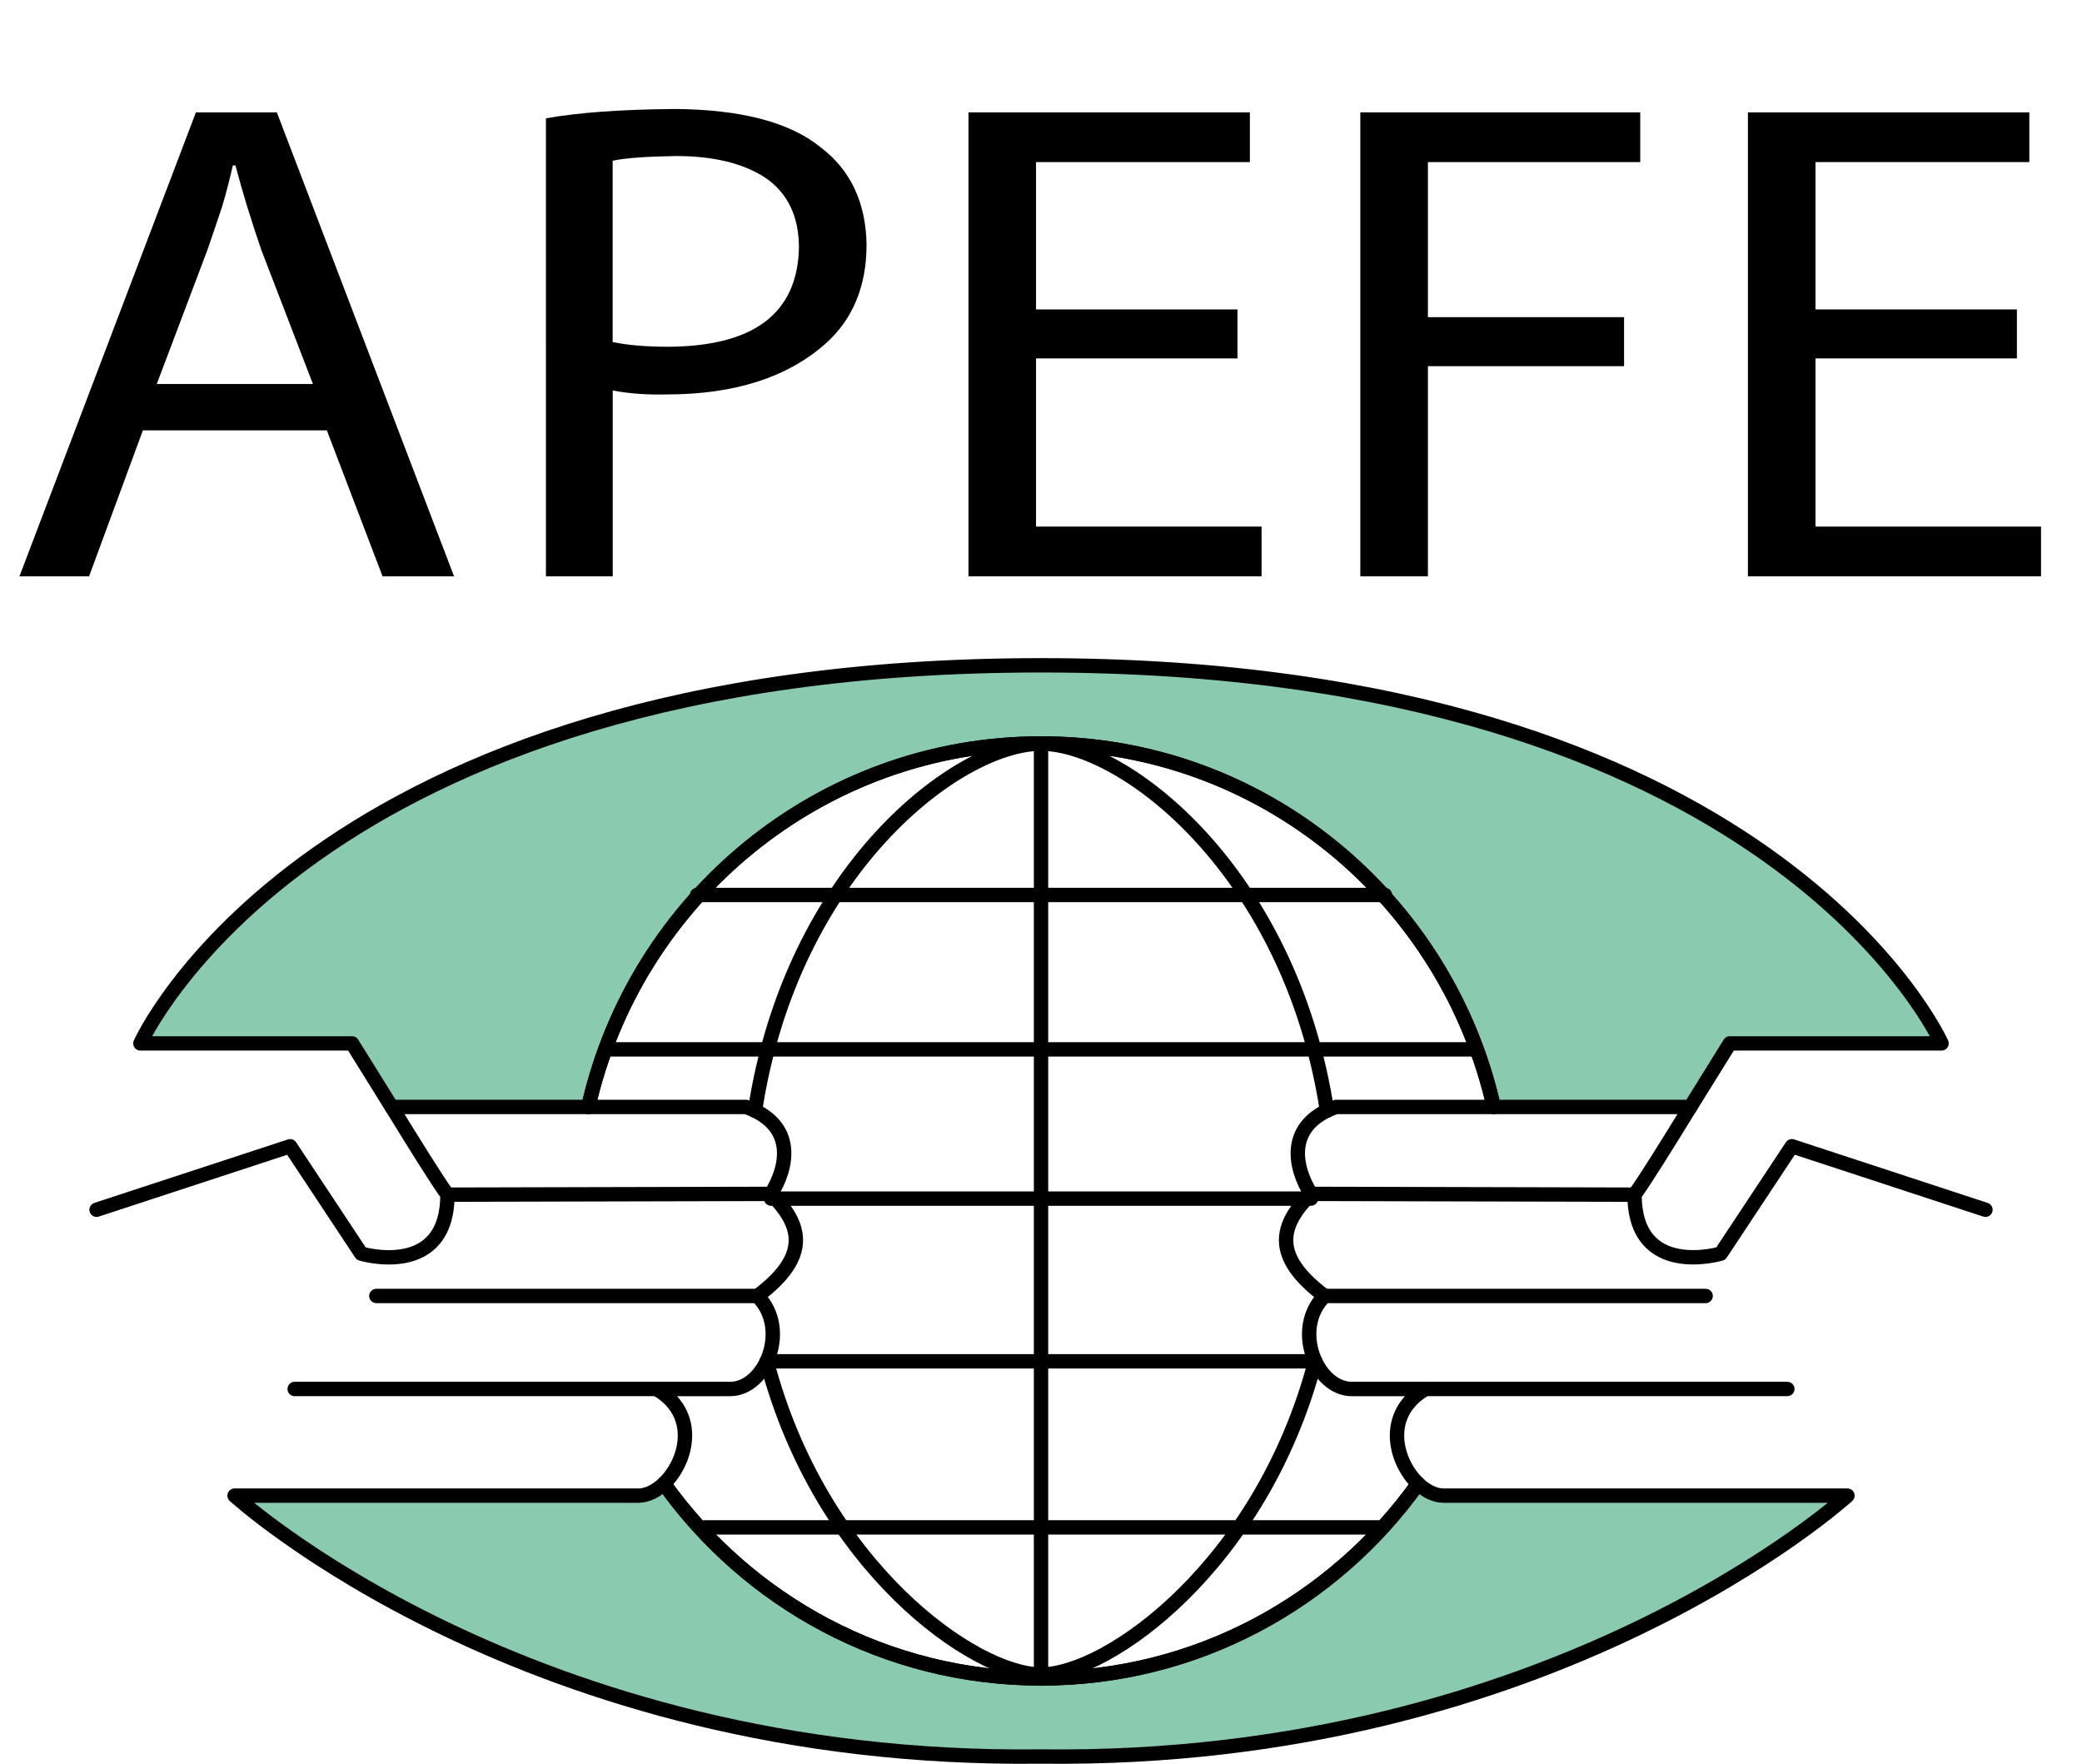
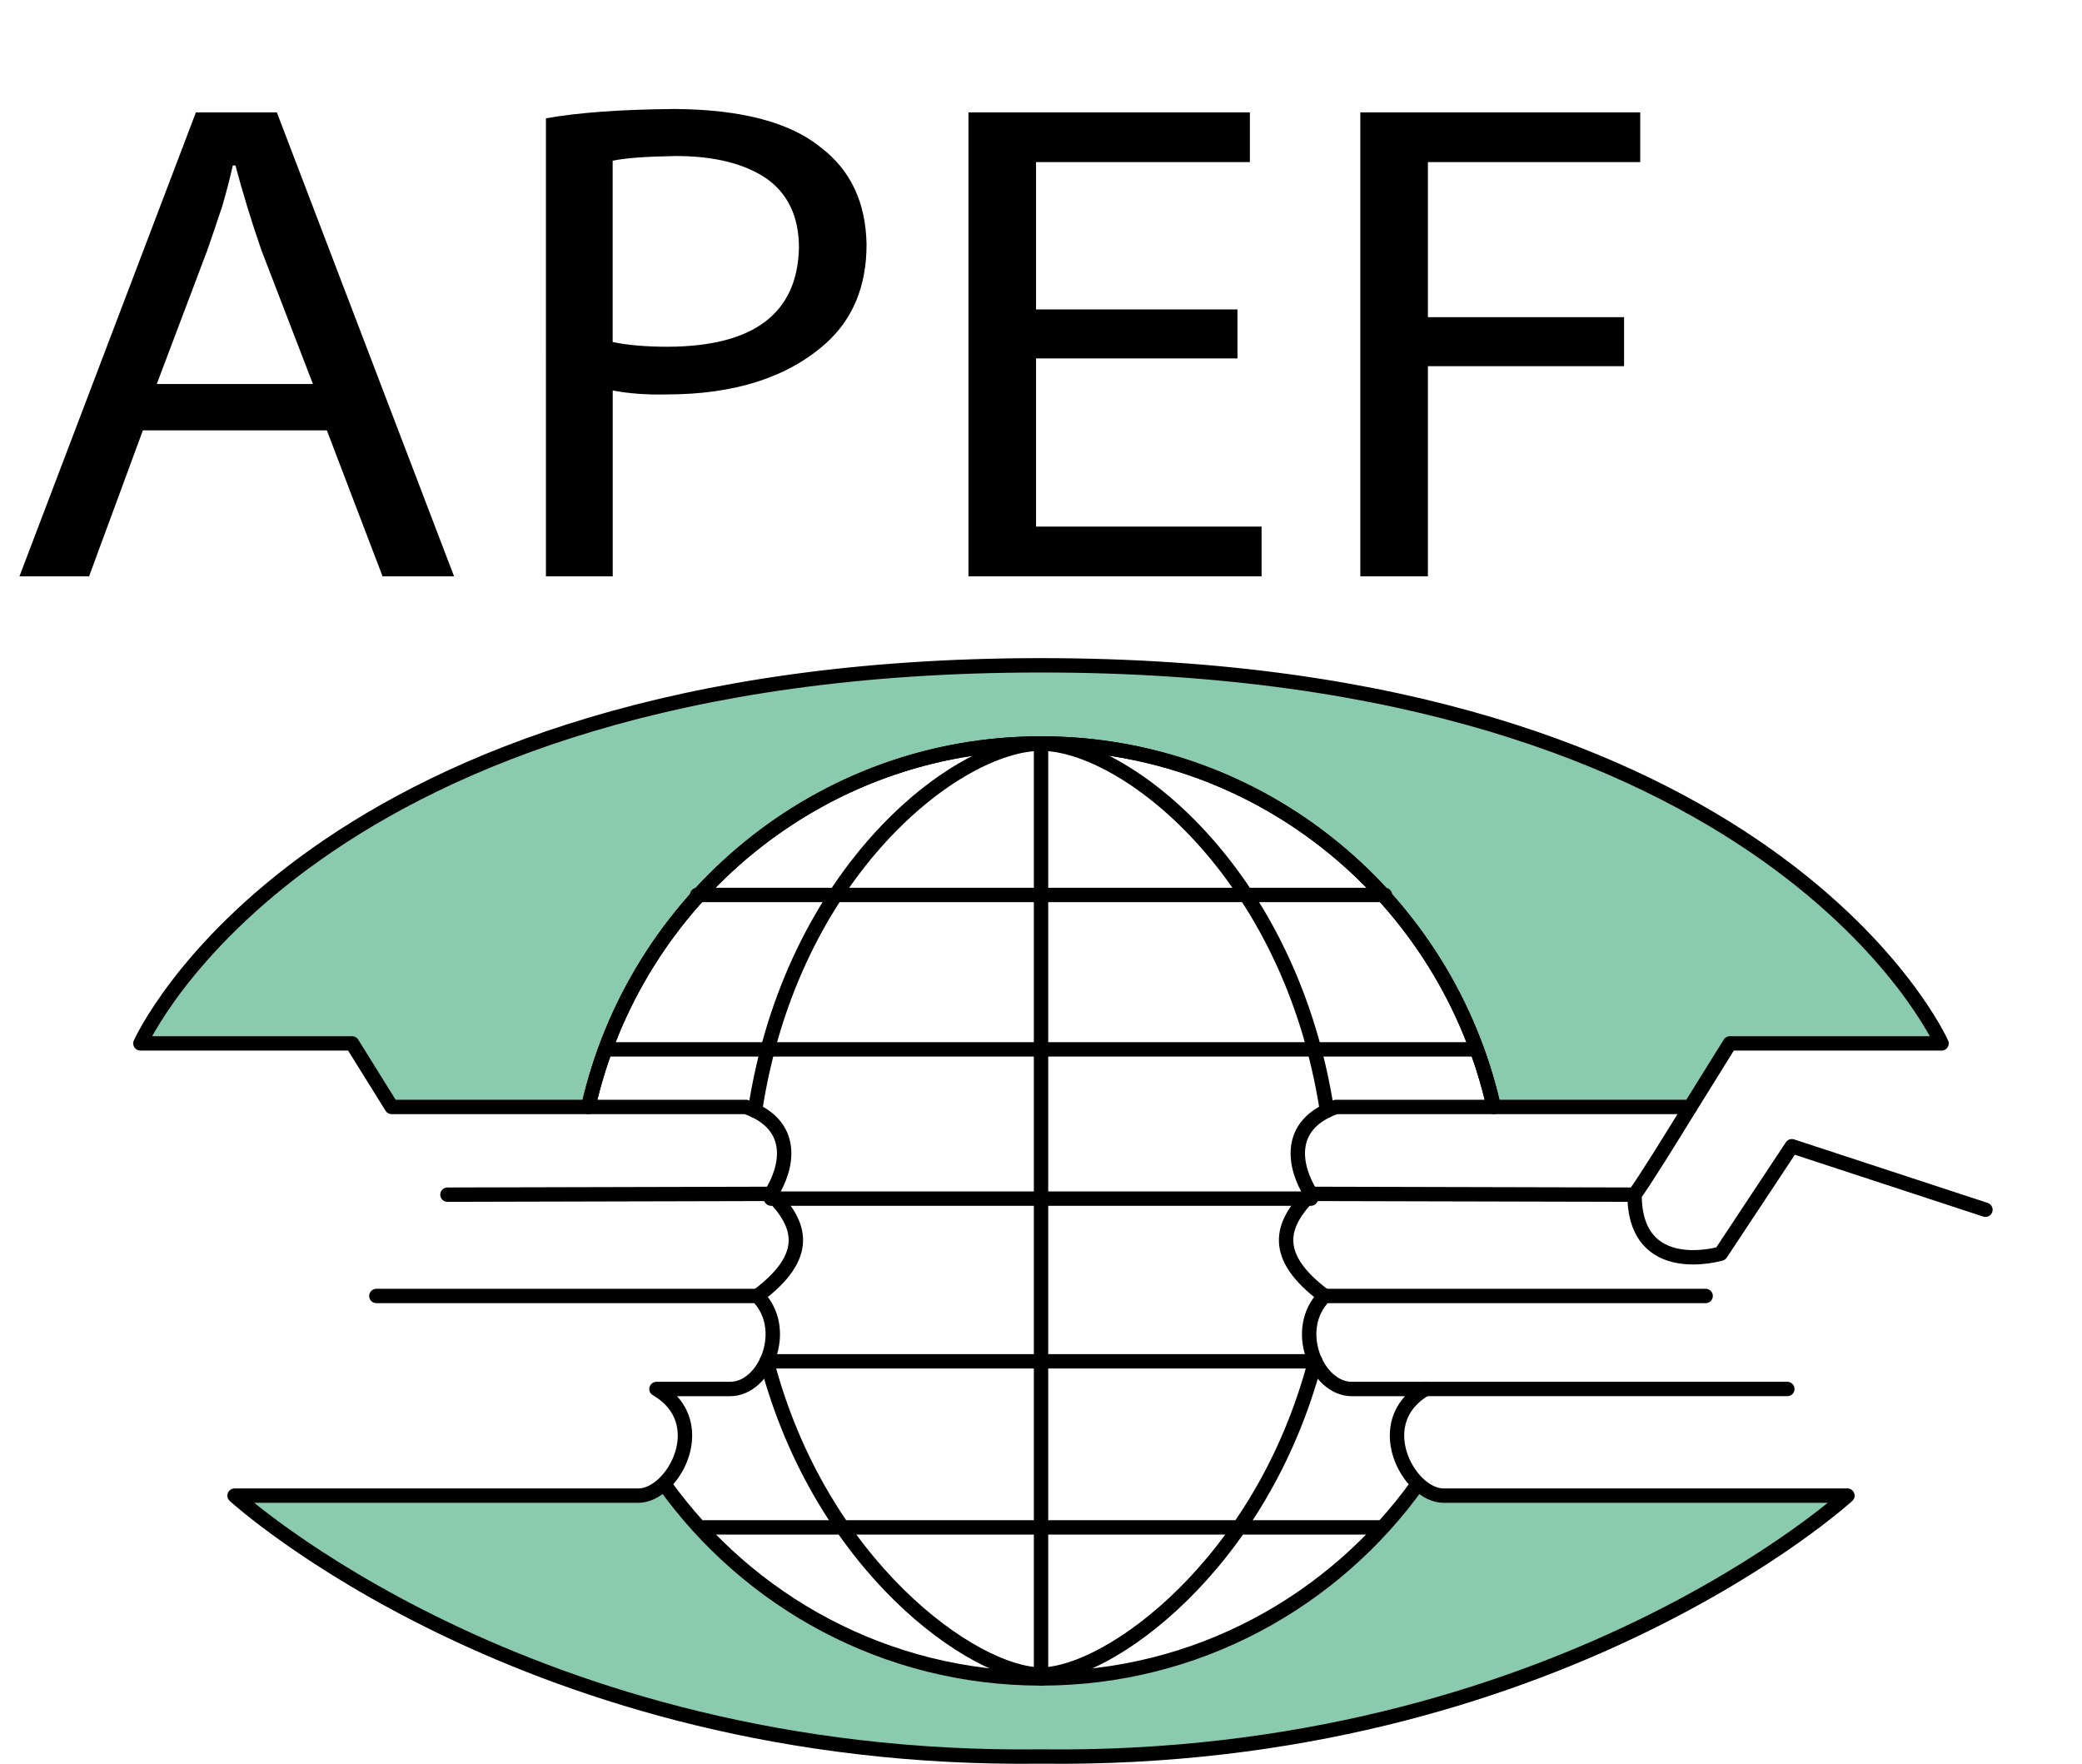
<svg xmlns="http://www.w3.org/2000/svg" version="1.1" id="Logo_APEFE" x="0px" y="0px" viewBox="0 0 579.82 491.17" style="enable-background:new 0 0 579.82 491.17;" xml:space="preserve">
  <style type="text/css">
	.st0{fill:#8ACBAF;stroke:#000000;stroke-width:4;stroke-linecap:round;stroke-linejoin:round;}
	.st1{fill:none;stroke:#000000;stroke-width:4;stroke-linecap:round;stroke-linejoin:round;}
</style>
  <path id="Fond" class="st0" d="M289.91,185.27c204.06,0,250.8,105.29,250.8,105.29h-58.97l-11,17.7h-98.71  c-14.11,5.04-11.59,16.84-6.95,24.21c-8.53,8.53-11.16,17.27,3.79,28.43c-9.16,9.16-2.21,25.9,7.58,25.9c4,0,10.56,0,20.53,0  c-15.79,9.16-4.74,29.69,5.05,29.69H514.5c0,0-81.18,74.41-224.59,72.65C146.5,490.9,65.32,416.49,65.32,416.49h112.45  c9.79,0,20.85-20.53,5.05-29.69c9.97,0,16.53,0,20.53,0c9.79,0,16.74-16.74,7.58-25.9c14.95-11.16,12.32-19.9,3.79-28.43  c4.64-7.37,7.16-19.17-6.95-24.21h-98.7l-11.01-17.7H39.1C39.1,290.56,85.85,185.27,289.91,185.27 M394.93,413.16  c-6.52-6.19-9.8-19.49,2.06-26.37c-9.97,0-16.53,0-20.53,0c-9.79,0-16.74-16.74-7.58-25.9c-14.95-11.16-12.32-19.9-3.79-28.43  c-4.64-7.37-7.16-19.17,6.95-24.21H416v0c-13.08-57.96-64.56-101.22-126.08-101.22c-61.52,0-113.01,43.26-126.08,101.22v0  c19.53,0,38.14,0,43.94,0c14.11,5.04,11.59,16.84,6.95,24.21c8.53,8.53,11.16,17.27-3.79,28.43c9.16,9.16,2.21,25.9-7.58,25.9  c-4.01,0-10.56,0-20.53,0c11.85,6.87,8.59,20.14,2.09,26.34l-0.02,0.02c23.47,32.85,61.76,54.24,105.02,54.24  C333.18,467.4,371.47,446.01,394.93,413.16L394.93,413.16z" />
  <g id="Grille">
-     <path class="st1" d="M394.94,413.16c-23.47,32.85-61.76,54.24-105.02,54.24c-43.26,0-81.55-21.39-105.02-54.24" />
    <path class="st1" d="M163.84,308.26c13.07-57.96,64.56-101.22,126.08-101.22c61.52,0,113,43.26,126.08,101.22" />
    <path class="st1" d="M369.56,309.29c-10.28-66.7-56.52-102.2-79.64-102.2c-23.14,0-69.41,35.21-79.66,102.2" />
    <path class="st1" d="M213.54,379.09c15,57.24,57.79,87.21,76.38,87.21c18.58,0,61.33-30.22,76.36-87.27" />
    <line class="st1" x1="289.92" y1="467.45" x2="289.92" y2="207.09" />
    <line class="st1" x1="194.13" y1="249.22" x2="385.71" y2="249.22" />
    <line class="st1" x1="168.62" y1="292.22" x2="411.22" y2="292.22" />
    <line class="st1" x1="196.2" y1="425.33" x2="384.29" y2="425.33" />
    <line class="st1" x1="365.09" y1="333.78" x2="214.74" y2="333.78" />
    <line class="st1" x1="366.27" y1="379.09" x2="213.53" y2="379.09" />
  </g>
  <g id="Mains">
    <path class="st1" d="M552.93,336.88l-53.91-17.69l-19.8,29.91c0,0-24.01,7.15-24.01-16.43c2.79-3.77,9.48-14.58,15.53-24.42" />
    <line class="st1" x1="455.21" y1="332.68" x2="365.09" y2="332.46" />
    <line class="st1" x1="368.88" y1="360.89" x2="475.01" y2="360.89" />
    <line class="st1" x1="396.99" y1="386.79" x2="497.76" y2="386.79" />
-     <path class="st1" d="M26.89,336.88L80.8,319.2l19.8,29.91c0,0,24.01,7.15,24.01-16.43c-2.79-3.77-9.48-14.58-15.53-24.42" />
    <line class="st1" x1="214.73" y1="332.46" x2="124.61" y2="332.68" />
    <line class="st1" x1="210.94" y1="360.89" x2="104.81" y2="360.89" />
-     <line class="st1" x1="182.83" y1="386.79" x2="82.06" y2="386.79" />
  </g>
  <g id="APEFE">
    <path d="M39.79,119.85l-14.98,40.64H5.42l49.14-129.2H77.1l49.35,129.2h-19.91l-15.51-40.64H39.79z M87.15,106.94L72.8,69.67   c-2.86-8.3-5.27-16.17-7.23-23.6h-0.73C64,49.82,63.02,53.59,61.9,57.4c-1.33,4-2.69,8.02-4.09,12.08l-14.15,37.46H87.15z" />
    <path d="M152.02,32.95c9.03-1.61,20.99-2.48,35.9-2.6c18.47,0.13,32.01,3.68,40.62,10.67c8.32,6.31,12.58,15.32,12.79,27.06   c0,11.61-3.81,20.82-11.43,27.62c-10.63,9.43-25.39,14.14-44.26,14.14c-5.6,0.13-10.6-0.25-15-1.11v51.77h-18.6V32.95z    M170.62,95.24c4.14,0.88,9.29,1.32,15.47,1.32c23.85-0.12,35.99-9.3,36.41-27.54c0-8.71-3.09-15.19-9.26-19.46   c-6.17-4.07-14.49-6.11-24.94-6.11c-8.35,0.13-14.24,0.56-17.68,1.31V95.24z" />
    <path d="M344.62,99.81h-56.09v46.83h62.81v13.85h-81.63V31.29h78.37v13.85h-59.55v41.03h56.09V99.81z" />
    <path d="M378.84,31.29h77.95v13.85h-59.13v43.18h54.63v13.65h-54.63v58.52h-18.82V31.29z" />
-     <path d="M561.69,99.81H505.6v46.83h62.81v13.85h-81.63V31.29h78.37v13.85H505.6v41.03h56.09V99.81z" />
  </g>
</svg>